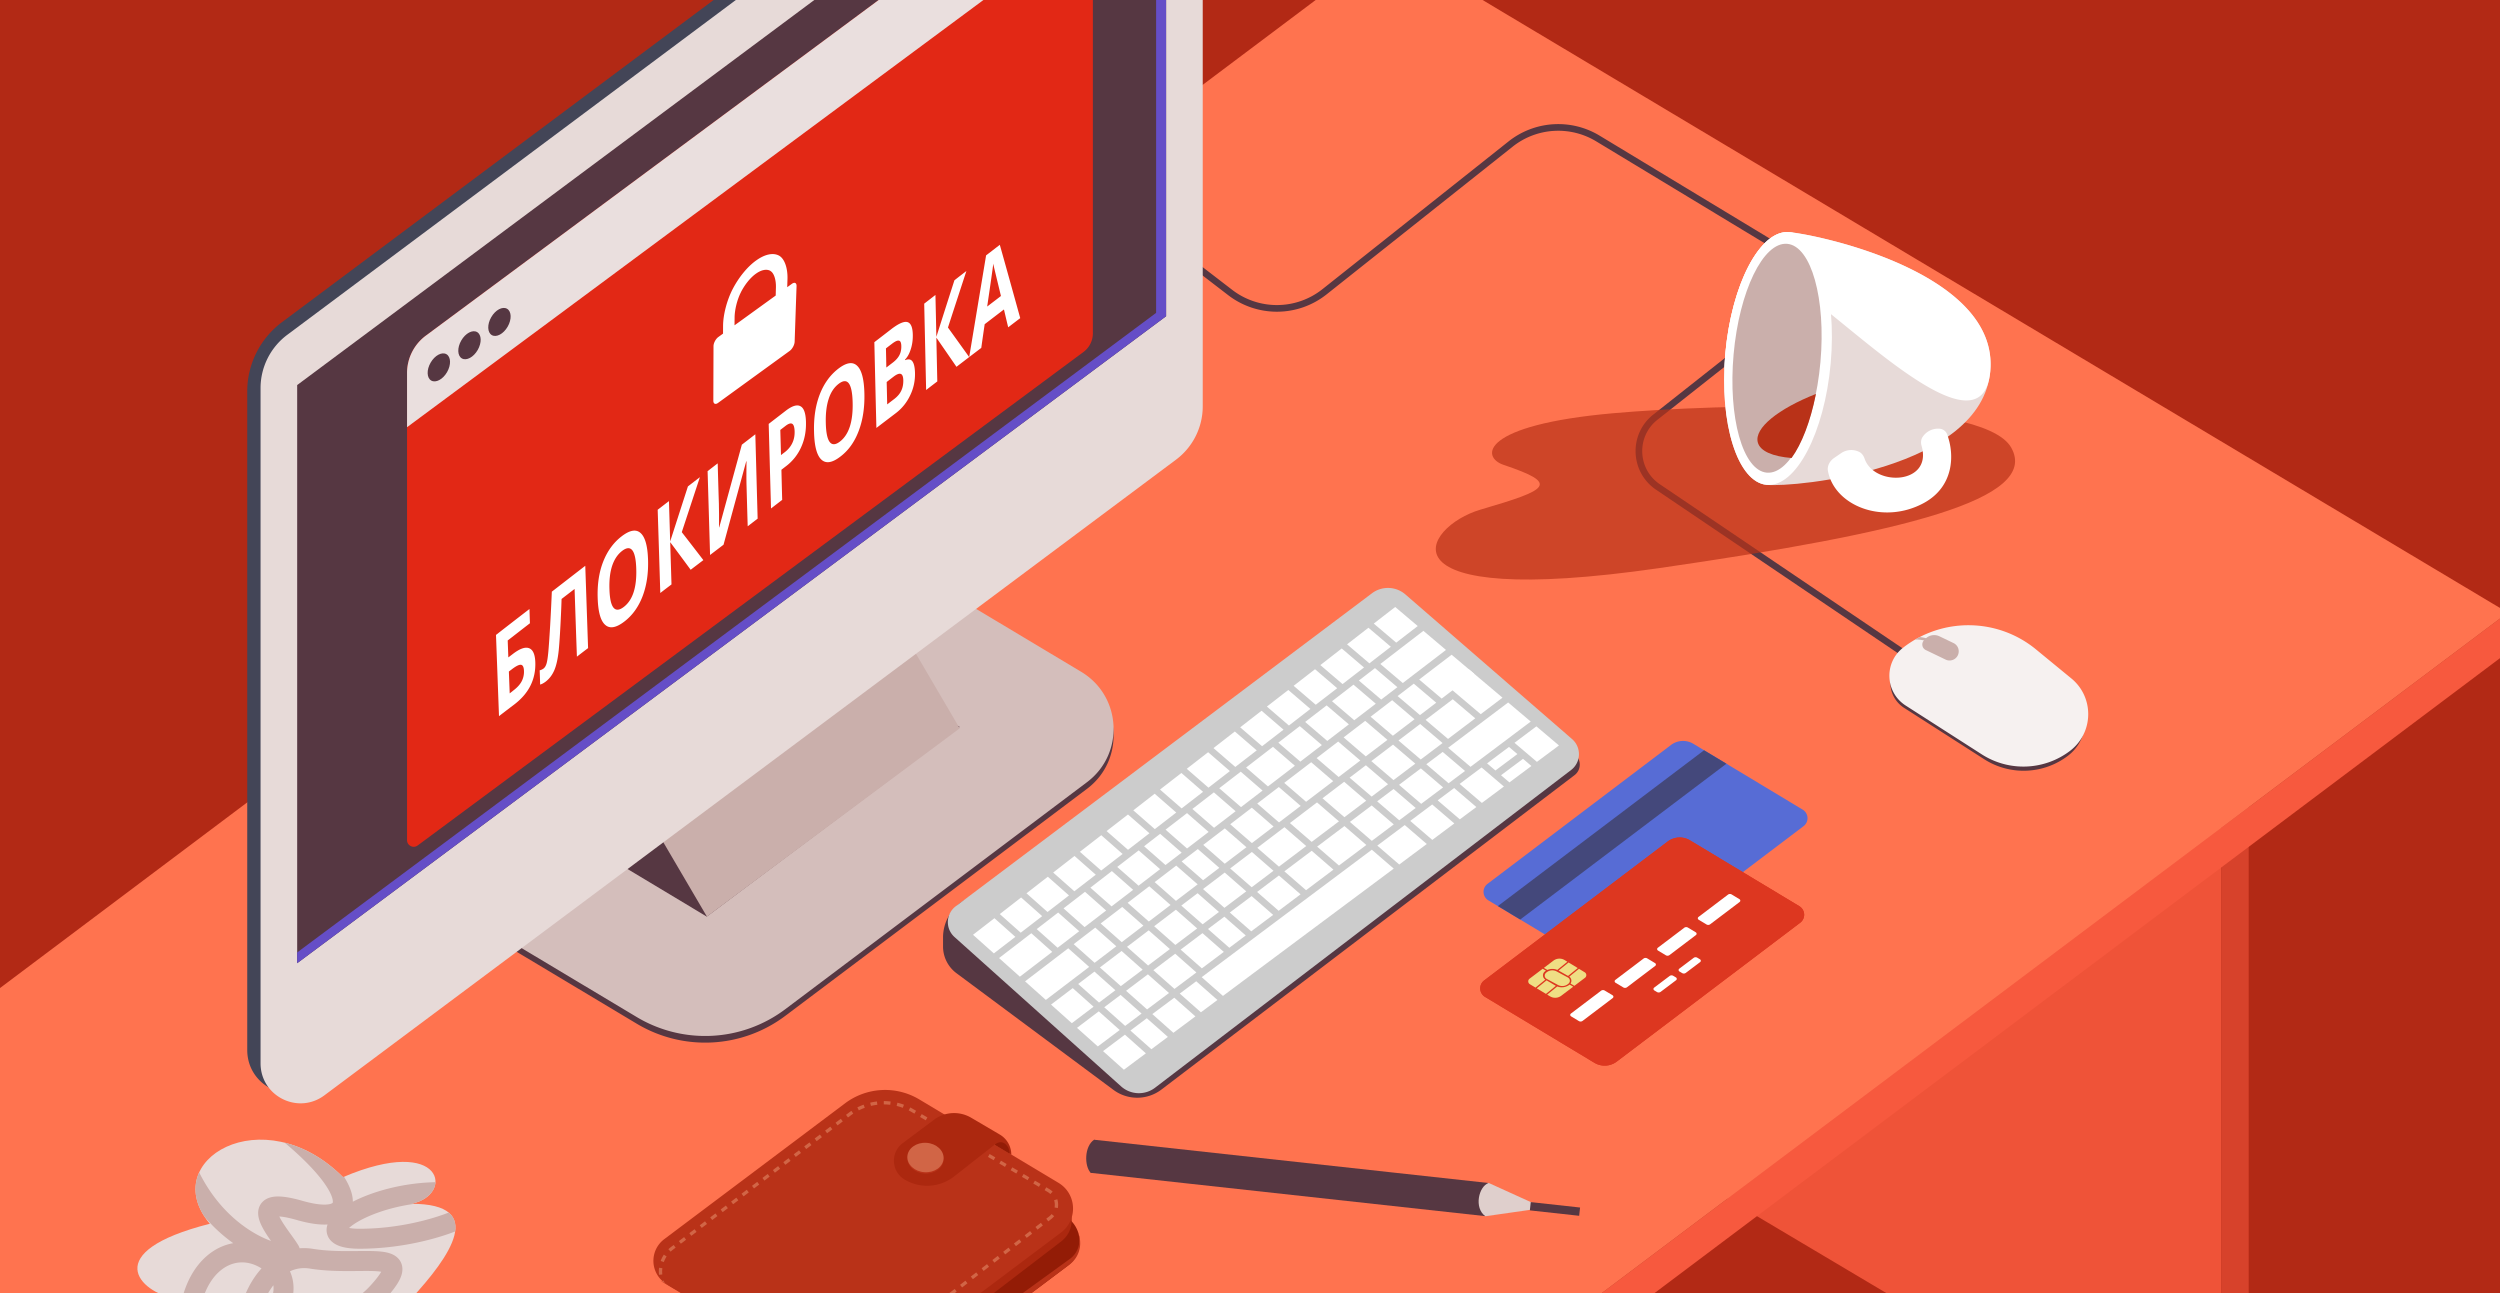
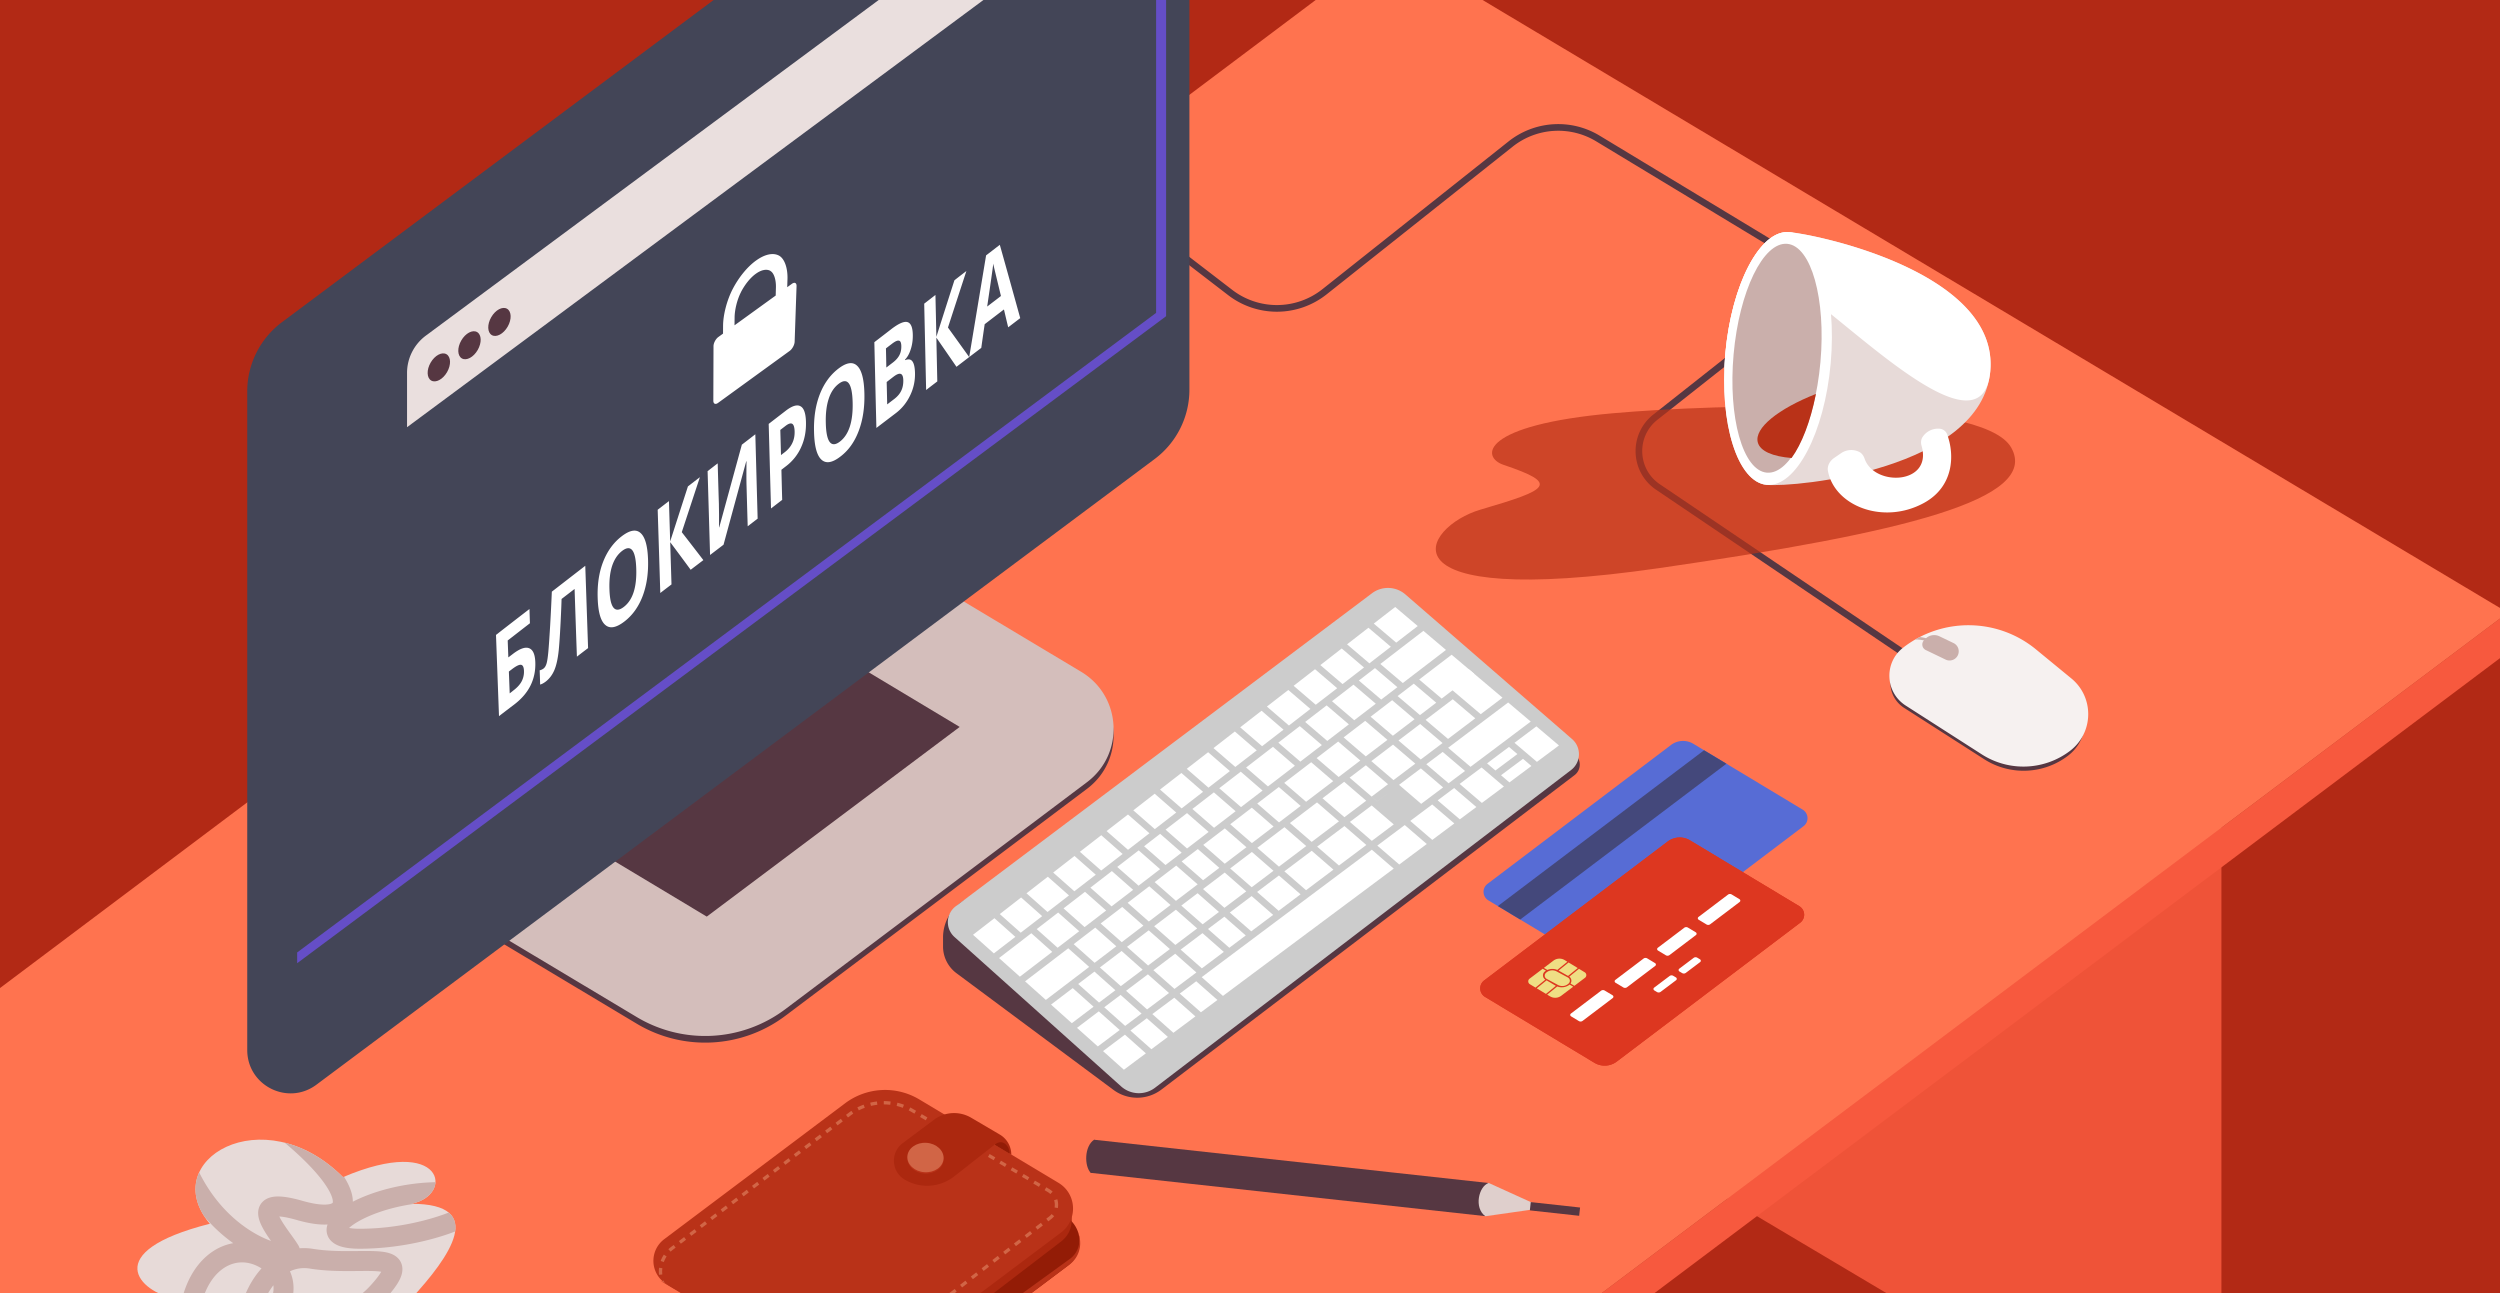
<svg xmlns="http://www.w3.org/2000/svg" width="580" height="300" fill="none">
  <rect width="100%" height="100%" fill="#333333" stroke="none" />
  <g clip-path="url(#a)">
    <path fill="#B22915" d="M0 0h580v300H0z" />
    <path fill="#EF5338" d="M344.535 17.17v227.5l170.836 101.517V118.685z" />
-     <path fill="#D7422B" d="M521.698 112.079V339.58l-6.327 6.608V118.686z" />
    <path fill="#F07254" d="M-22.445 295.572v227.501L148.39 624.589V397.088z" />
    <path fill="#F67A5D" d="M-77.809 287.658v9.491L181.61 452.166v-9.49z" />
    <path fill="#F7593E" d="m181.609 451.872 400.2-300.545v-9.194l-400.2 300.544z" />
    <path fill="#FF734F" d="m-77.809 287.66 400.2-300.544 259.417 155.017-400.199 300.545z" />
    <path stroke="#563742" stroke-width="1.545" d="m442.396 152.02-57.752-39.039c-5.63-3.806-5.933-11.989-.599-16.2l30.965-24.446c4.655-3.675 4.208-10.869-.868-13.938l-43.438-26.271a17.77 17.77 0 0 0-20.24 1.288l-43.179 34.281a17.765 17.765 0 0 1-21.874.17L219.562 17.24" />
    <path fill="#563742" d="M467.32 150.722a20.08 20.08 0 0 0-21.63-.566l-3.766 2.271c-4.409 2.66-4.497 9.024-.162 11.804l18.556 11.899a16.965 16.965 0 0 0 19.418-.769c5.55-4.213 5.321-12.631-.449-16.537z" />
    <path fill="#F6F1F0" d="M472.346 150.658c-8.927-7.33-21.746-7.485-30.848-.374-4.467 3.49-4.148 10.345.623 13.405l17.672 11.333a17.86 17.86 0 0 0 20.44-.81c5.513-4.186 5.669-12.423.32-16.815z" />
    <path fill="#CAAFAB" fill-rule="evenodd" d="M444.332 148.37a7.76 7.76 0 0 1 3.72.838l.276-.553a8.4 8.4 0 0 0-2.942-.861q-.532.275-1.054.576" clip-rule="evenodd" />
    <path fill="#CAAFAB" d="M449.963 147.626a2.84 2.84 0 0 0-3.291.603l-.305.321a1.42 1.42 0 0 0 .414 2.259l4.573 2.203a2.126 2.126 0 1 0 1.844-3.831z" />
    <path fill="#563742" d="M117.222 219.237c-9.409-5.633-10.116-19.004-1.352-25.597l70.013-52.68a30.9 30.9 0 0 1 34.446-1.82l30.51 18.266c9.409 5.634 10.116 19.004 1.352 25.598l-70.013 52.68a30.9 30.9 0 0 1-34.446 1.82z" />
    <path fill="#576CD5" d="M345.304 208.888a2.317 2.317 0 0 1-.203-3.832l42.568-32.22a4.64 4.64 0 0 1 5.188-.275l25.365 15.276a2.317 2.317 0 0 1 .202 3.833l-42.568 32.22a4.63 4.63 0 0 1-5.187.274z" />
    <path fill="#44487B" fill-rule="evenodd" d="m400.529 177.183-47.843 36.151-5.186-3.123 47.843-36.152z" clip-rule="evenodd" />
    <path fill="#DD3720" d="M344.53 231.287a2.317 2.317 0 0 1-.202-3.832l42.568-32.22a4.63 4.63 0 0 1 5.187-.275l25.365 15.276a2.318 2.318 0 0 1 .203 3.833l-42.568 32.22a4.63 4.63 0 0 1-5.188.274z" />
    <path fill="#DD3720" d="M344.53 231.287a2.317 2.317 0 0 1-.202-3.832l42.568-32.22a4.63 4.63 0 0 1 5.187-.275l25.365 15.276a2.318 2.318 0 0 1 .203 3.833l-42.568 32.22a4.63 4.63 0 0 1-5.188.274z" />
    <path fill="#fff" d="M364.449 235.147a.386.386 0 0 0 .033.638l1.816 1.101a.77.77 0 0 0 .867-.044l6.993-5.294a.387.387 0 0 0-.034-.639l-1.823-1.098a.77.77 0 0 0-.864.045zM374.752 227.346a.386.386 0 0 0 .034.639l1.822 1.098a.77.77 0 0 0 .865-.046l6.542-4.953a.386.386 0 0 0-.033-.639l-1.823-1.098a.77.77 0 0 0-.865.046zM384.61 219.883a.386.386 0 0 0 .034.638l1.822 1.098c.27.163.613.145.865-.045l6.124-4.637a.386.386 0 0 0-.034-.639l-1.822-1.098a.77.77 0 0 0-.865.046zM394.049 212.736a.385.385 0 0 0 .034.638l1.822 1.098a.77.77 0 0 0 .865-.045l6.828-5.17a.386.386 0 0 0-.032-.638l-1.816-1.102a.77.77 0 0 0-.867.045zM383.761 229.133a.386.386 0 0 0 .033.639l.62.375c.27.163.612.145.864-.045l3.577-2.695a.387.387 0 0 0-.034-.64l-.623-.374a.77.77 0 0 0-.863.046zM389.591 224.738a.386.386 0 0 0 .034.639l.624.374a.77.77 0 0 0 .862-.045l3.322-2.504a.386.386 0 0 0-.034-.64l-.623-.374a.77.77 0 0 0-.862.046z" />
    <path fill="#EFDE84" fill-rule="evenodd" d="M358.995 225.031a2.9 2.9 0 0 1 2.295-.01l2.338-1.899-.63-.383a2.32 2.32 0 0 0-2.602.132l-2.22 1.679zm2.598.142 2.2 1.241 2.247-1.825-2.132-1.297zm2.483 1.409c.524.377.631 1.097.288 1.607l.889.523 2.466-1.865a.773.773 0 0 0-.064-1.276l-1.335-.812zm.013 1.894a2.94 2.94 0 0 1-2.815.383l-2.329 1.893.668.402a2.32 2.32 0 0 0 2.593-.138l2.78-2.102-.832-.49zm-3.251.171-2.036-1.207-2.28 1.853 2.142 1.289 2.297-1.866a2 2 0 0 1-.123-.069m-2.408-3.287a1.155 1.155 0 0 0 .089 1.912l-2.279 1.852-1.311-.789a.772.772 0 0 1-.068-1.278l3.049-2.306.761.448a3 3 0 0 0-.241.161m2.712.015a2.13 2.13 0 0 0-2.516.37.852.852 0 0 0 .198 1.353l2.616 1.409a2.13 2.13 0 0 0 2.517-.37.852.852 0 0 0-.198-1.353z" clip-rule="evenodd" />
    <path fill="#D4BEBB" d="M117.222 217.693c-9.409-5.634-10.116-19.004-1.352-25.598l70.013-52.68a30.9 30.9 0 0 1 34.446-1.82l30.51 18.266c9.409 5.634 10.116 19.004 1.352 25.598l-70.013 52.68a30.9 30.9 0 0 1-34.446 1.82z" />
    <path fill="#563742" d="M328.658 150.975a9.27 9.27 0 0 0-9.901-.151l-95.164 58.119a10.04 10.04 0 0 0-4.808 8.57v2.07a7.73 7.73 0 0 0 3.116 6.199l36.407 27.061a9.27 9.27 0 0 0 11.142-.063l95.84-72.941c1.699-1.293 1.606-3.877-.181-5.045z" />
    <path fill="#CCC" d="M326.058 137.914a6.18 6.18 0 0 0-7.763-.272l-96.545 72.591a4.634 4.634 0 0 0-.308 7.155l38.654 34.654a6.18 6.18 0 0 0 7.875.311l96.522-73.708c2.334-1.782 2.443-5.259.225-7.183z" />
    <path fill="#fff" d="M225.738 216.872q2.487-1.925 4.968-3.85 2.432 2.164 4.857 4.329l-4.987 3.836zM231.949 212.063q2.473-1.924 4.954-3.849 2.445 2.164 4.885 4.329a1881 1881 0 0 1-4.981 3.842zM238.146 207.248q2.473-1.925 4.954-3.849l4.905 4.342q-2.487 1.919-4.974 3.843zM244.336 202.433q2.473-1.925 4.954-3.85 2.467 2.178 4.933 4.35a3328 3328 0 0 1-4.974 3.842 4328 4328 0 0 0-4.913-4.342M250.533 197.617l4.961-3.849q2.48 2.178 4.953 4.356-2.487 1.918-4.974 3.843zM256.731 192.809l4.96-3.85q2.494 2.18 4.981 4.357a3328 3328 0 0 1-4.974 3.842 2574 2574 0 0 0-4.967-4.349M262.928 187.994l4.96-3.85a3897 3897 0 0 0 5.001 4.363l-4.974 3.85a3889 3889 0 0 0-4.987-4.363M269.125 183.178l4.96-3.849q2.514 2.185 5.029 4.377a3328 3328 0 0 0-4.974 3.842zM275.329 178.363l4.96-3.849 5.049 4.376-4.974 3.85q-2.514-2.192-5.035-4.377M281.526 173.555l4.96-3.85q2.535 2.192 5.077 4.384a2774 2774 0 0 0-4.974 3.843zM287.723 168.739l4.96-3.849a4977 4977 0 0 1 5.097 4.39 3329 3329 0 0 1-4.974 3.843zM293.92 163.924q2.48-1.924 4.967-3.85l5.125 4.398a4320 4320 0 0 0-4.981 3.849zM300.124 159.109l4.96-3.85 5.145 4.404a2774 2774 0 0 1-4.974 3.843zM306.321 154.3q2.48-1.924 4.96-3.856 2.583 2.206 5.173 4.411a3432 3432 0 0 0-4.981 3.85 4862 4862 0 0 0-5.152-4.405M312.518 149.485l4.96-3.85 5.2 4.418q-2.494 1.918-4.981 3.843zM318.715 144.67q2.481-1.926 4.974-3.85 2.61 2.212 5.227 4.425a4342 4342 0 0 0-4.994 3.849zM231.778 222.269q3.751-2.877 7.489-5.76 2.432 2.165 4.851 4.329a9245 9245 0 0 1-7.509 5.753zM240.517 215.55q2.495-1.924 4.974-3.843l4.885 4.336a4363 4363 0 0 1-5.008 3.836zM246.741 210.741l4.981-3.842 4.906 4.342a3345 3345 0 0 1-5.001 3.843zM252.966 205.94l4.988-3.85a2290 2290 0 0 0 4.94 4.35l-5.009 3.842a2409 2409 0 0 1-4.919-4.342M259.197 201.131l4.981-3.842a4413 4413 0 0 0 4.967 4.356l-5.001 3.836a4816 4816 0 0 0-4.947-4.35M265.428 196.33q1.866-1.446 3.731-2.884 2.494 2.178 4.988 4.363l-3.751 2.877a2981 2981 0 0 0-4.968-4.356M270.409 192.48l4.981-3.842q2.5 2.184 5.015 4.37l-5.008 3.842zM276.634 187.679l4.987-3.85q2.522 2.185 5.043 4.377l-5.008 3.843a4639 4639 0 0 1-5.022-4.37M282.865 182.87q2.494-1.924 4.988-3.843 2.528 2.193 5.063 4.384l-5.002 3.836zM289.096 178.068q3.115-2.403 6.225-4.808l5.097 4.398-6.252 4.794q-2.535-2.199-5.07-4.384M296.571 172.301q2.487-1.924 4.981-3.843 2.555 2.199 5.124 4.398a3345 3345 0 0 0-5.001 3.843 3509 3509 0 0 0-5.104-4.398M302.795 167.493a3945 3945 0 0 1 4.988-3.843 5454 5454 0 0 0 5.152 4.404l-5.008 3.843q-2.569-2.206-5.132-4.404M309.027 162.684q2.493-1.917 4.981-3.842 2.589 2.205 5.179 4.418l-5.002 3.835a3829 3829 0 0 1-5.158-4.411M315.258 157.883l3.737-2.884q2.596 2.213 5.2 4.425l-3.758 2.877zM320.239 154.04a8430 8430 0 0 1 9.989-7.685l5.24 4.431-10.023 7.679q-2.61-2.22-5.206-4.425M237.811 227.674q5.022-3.837 10.024-7.672l4.858 4.322-10.058 7.658q-2.412-2.151-4.824-4.308M249.092 219.043q2.5-1.917 5.008-3.836 2.44 2.165 4.885 4.329l-5.035 3.836a4243 4243 0 0 1-4.858-4.329M255.35 214.248q2.508-1.918 5.009-3.835l4.912 4.335-5.029 3.836a3895 3895 0 0 0-4.892-4.336M261.616 209.454l5.008-3.843q2.474 2.171 4.94 4.349a4007 4007 0 0 0-5.036 3.836zM267.881 204.652q2.501-1.918 5.008-3.836 2.481 2.178 4.968 4.357l-5.036 3.829a2047 2047 0 0 0-4.94-4.35M274.14 199.857l3.758-2.877q2.494 2.179 4.987 4.364-1.885 1.431-3.771 2.87zM279.148 196.021q2.508-1.917 5.008-3.835 2.508 2.184 5.022 4.37-2.521 1.91-5.035 3.829a2598 2598 0 0 0-4.995-4.364M285.413 191.227l5.009-3.843q2.528 2.185 5.049 4.377a4409 4409 0 0 1-5.036 3.836q-2.514-2.186-5.022-4.37M291.679 186.425a4363 4363 0 0 1 5.008-3.836l5.07 4.384a3348 3348 0 0 1-5.029 3.829 2638 2638 0 0 1-5.049-4.377M297.937 181.63l6.259-4.794q2.555 2.191 5.111 4.39a3718 3718 0 0 1-6.293 4.788q-2.535-2.191-5.077-4.384M305.453 175.877q2.501-1.919 5.008-3.836 2.563 2.199 5.132 4.397a3949 3949 0 0 1-5.029 3.829 4987 4987 0 0 1-5.111-4.39M311.719 171.075a4363 4363 0 0 1 5.008-3.836l5.165 4.411a2148 2148 0 0 0-5.035 3.829q-2.57-2.205-5.138-4.404M317.977 166.28a3460 3460 0 0 0 5.008-3.836q2.596 2.207 5.193 4.418l-5.029 3.829q-2.589-2.205-5.172-4.411M324.243 161.485l3.758-2.876a4204 4204 0 0 0 5.206 4.418l-3.772 2.877a5087 5087 0 0 0-5.192-4.419M329.251 157.65q3.758-2.877 7.529-5.754 2.624 2.212 5.241 4.425a9911 9911 0 0 0-7.55 5.754zM243.838 233.064q2.52-1.911 5.035-3.822l4.838 4.316a4431 4431 0 0 0-5.05 3.822zM250.137 228.283q1.886-1.438 3.772-2.87l4.858 4.322a785 785 0 0 1-3.792 2.864 2086 2086 0 0 1-4.838-4.316M255.173 224.454q2.514-1.91 5.035-3.829l4.886 4.336q-2.535 1.911-5.063 3.822a4243 4243 0 0 1-4.858-4.329M261.466 219.666q2.52-1.91 5.035-3.829 2.46 2.172 4.913 4.343l-5.056 3.822a3234 3234 0 0 1-4.892-4.336M267.765 214.885l5.042-3.835 4.94 4.349q-2.535 1.91-5.069 3.829-2.46-2.17-4.913-4.343M274.065 210.091q1.892-1.432 3.778-2.87l4.96 4.356q-1.899 1.432-3.792 2.863a3851 3851 0 0 1-4.946-4.349M279.1 206.262q2.522-1.911 5.036-3.829l4.994 4.363q-2.534 1.911-5.063 3.822a4413 4413 0 0 0-4.967-4.356M285.4 201.481q2.514-1.918 5.035-3.829l5.015 4.37-5.056 3.822zM291.693 196.693q3.156-2.398 6.306-4.788l5.049 4.377q-3.163 2.39-6.334 4.781a3659 3659 0 0 0-5.021-4.37M299.256 190.946q3.15-2.391 6.293-4.788l5.09 4.391q-3.163 2.383-6.327 4.774-2.527-2.185-5.056-4.377M306.813 185.199q2.514-1.91 5.035-3.829l5.111 4.398-5.056 3.822a2393 2393 0 0 1-5.09-4.391M313.106 180.418q1.892-1.439 3.778-2.877 2.569 2.206 5.138 4.404l-3.799 2.864zM318.148 176.582q2.521-1.91 5.036-3.829l5.165 4.411-5.056 3.822zM324.448 171.794l5.035-3.829q2.597 2.213 5.193 4.418-2.535 1.911-5.063 3.822z" />
-     <path fill="#fff" d="M335.68 159.047q2.515-1.91 5.029-3.829 3.942 3.322 7.871 6.644l-5.056 3.829q-3.922-3.315-7.844-6.644M249.864 238.462q2.528-1.918 5.056-3.829l4.851 4.329-5.077 3.815a4198 4198 0 0 0-4.83-4.315M256.184 233.681a1050 1050 0 0 1 3.799-2.863l4.865 4.329-3.813 2.863a2116 2116 0 0 0-4.851-4.329M261.247 229.866q2.535-1.91 5.063-3.823l4.899 4.336q-2.549 1.904-5.091 3.809a2003 2003 0 0 0-4.871-4.322M267.581 225.085q2.528-1.912 5.063-3.823 2.459 2.179 4.919 4.35a3962 3962 0 0 1-5.083 3.815 1333 1333 0 0 1-4.899-4.342M273.908 220.31l5.069-3.822 4.954 4.35-5.097 3.822zM280.248 215.529l3.799-2.863a4413 4413 0 0 1 4.967 4.356l-3.812 2.864a4394 4394 0 0 1-4.954-4.357M285.311 211.707q2.535-1.911 5.063-3.822l5.001 4.37q-2.548 1.904-5.09 3.815a3882 3882 0 0 1-4.974-4.363M291.645 206.933q2.528-1.911 5.063-3.822l5.022 4.377a3367 3367 0 0 0-5.084 3.815zM297.972 202.152a5257 5257 0 0 1 6.34-4.774l5.049 4.377-6.361 4.774a5122 5122 0 0 0-5.028-4.377M305.576 196.419a2995 2995 0 0 1 6.334-4.774 4967 4967 0 0 0 5.083 4.39l-6.354 4.768a3711 3711 0 0 0-5.063-4.384M313.174 190.686q2.528-1.912 5.063-3.823 2.562 2.207 5.117 4.398l-5.09 3.822a3746 3746 0 0 0-5.09-4.397M319.501 185.911l3.799-2.863q2.576 2.199 5.138 4.398l-3.813 2.863a2334 2334 0 0 0-5.124-4.398M324.577 182.082q2.529-1.91 5.063-3.815 2.583 2.206 5.159 4.411-2.542 1.905-5.083 3.816zM330.904 177.308l3.799-2.863q2.597 2.205 5.186 4.418-1.907 1.425-3.812 2.856a3529 3529 0 0 1-5.173-4.411M335.967 173.486q6.962-5.253 13.925-10.514l5.24 4.432q-6.982 5.253-13.972 10.5-2.589-2.205-5.193-4.418M330.74 167.013q3.15-2.397 6.3-4.788l5.22 4.425a6940 6940 0 0 0-6.32 4.781zM255.904 243.859q2.535-1.91 5.076-3.815l4.865 4.329q-2.555 1.904-5.104 3.809a4653 4653 0 0 1-4.837-4.323M262.251 239.085q1.907-1.425 3.813-2.856l4.885 4.336q-1.913 1.425-3.826 2.856zM267.341 235.27q2.543-1.904 5.091-3.802 2.446 2.158 4.905 4.336l-5.11 3.809zM273.703 230.509q1.913-1.424 3.819-2.856 2.46 2.172 4.926 4.343l-3.833 2.856q-2.46-2.178-4.912-4.343M278.793 226.701l39.471-29.57q2.535 2.192 5.084 4.391-19.808 14.76-39.622 29.529a4668 4668 0 0 0-4.933-4.35M319.535 196.179l6.368-4.767 5.111 4.397a3416 3416 0 0 0-6.389 4.761zM327.174 190.453q2.548-1.905 5.097-3.816 2.57 2.199 5.131 4.405a3978 3978 0 0 0-5.111 3.815zM333.542 185.685a2374 2374 0 0 0 3.819-2.863q2.576 2.206 5.159 4.411-1.92 1.425-3.84 2.857a4855 4855 0 0 0-5.138-4.405M338.639 181.87q2.541-1.911 5.09-3.815l5.179 4.418-5.111 3.808zM345 177.103q2.541-1.911 5.09-3.816a650 650 0 0 0 1.947 1.658l-5.097 3.808a710 710 0 0 1-1.94-1.65M351.361 172.335q2.535-1.911 5.083-3.822 2.617 2.212 5.234 4.432l-5.111 3.808a5096 5096 0 0 0-5.206-4.418M348.238 179.856q2.549-1.904 5.104-3.808l1.948 1.664q-2.549 1.905-5.104 3.809z" />
+     <path fill="#fff" d="M335.68 159.047q2.515-1.91 5.029-3.829 3.942 3.322 7.871 6.644l-5.056 3.829q-3.922-3.315-7.844-6.644M249.864 238.462q2.528-1.918 5.056-3.829l4.851 4.329-5.077 3.815a4198 4198 0 0 0-4.83-4.315M256.184 233.681a1050 1050 0 0 1 3.799-2.863l4.865 4.329-3.813 2.863a2116 2116 0 0 0-4.851-4.329M261.247 229.866q2.535-1.91 5.063-3.823l4.899 4.336q-2.549 1.904-5.091 3.809a2003 2003 0 0 0-4.871-4.322M267.581 225.085q2.528-1.912 5.063-3.823 2.459 2.179 4.919 4.35a3962 3962 0 0 1-5.083 3.815 1333 1333 0 0 1-4.899-4.342M273.908 220.31l5.069-3.822 4.954 4.35-5.097 3.822zM280.248 215.529l3.799-2.863a4413 4413 0 0 1 4.967 4.356l-3.812 2.864a4394 4394 0 0 1-4.954-4.357M285.311 211.707q2.535-1.911 5.063-3.822l5.001 4.37q-2.548 1.904-5.09 3.815a3882 3882 0 0 1-4.974-4.363M291.645 206.933q2.528-1.911 5.063-3.822l5.022 4.377a3367 3367 0 0 0-5.084 3.815zM297.972 202.152a5257 5257 0 0 1 6.34-4.774l5.049 4.377-6.361 4.774a5122 5122 0 0 0-5.028-4.377M305.576 196.419a2995 2995 0 0 1 6.334-4.774 4967 4967 0 0 0 5.083 4.39l-6.354 4.768a3711 3711 0 0 0-5.063-4.384M313.174 190.686q2.528-1.912 5.063-3.823 2.562 2.207 5.117 4.398l-5.09 3.822a3746 3746 0 0 0-5.09-4.397M319.501 185.911l3.799-2.863l-3.813 2.863a2334 2334 0 0 0-5.124-4.398M324.577 182.082q2.529-1.91 5.063-3.815 2.583 2.206 5.159 4.411-2.542 1.905-5.083 3.816zM330.904 177.308l3.799-2.863q2.597 2.205 5.186 4.418-1.907 1.425-3.812 2.856a3529 3529 0 0 1-5.173-4.411M335.967 173.486q6.962-5.253 13.925-10.514l5.24 4.432q-6.982 5.253-13.972 10.5-2.589-2.205-5.193-4.418M330.74 167.013q3.15-2.397 6.3-4.788l5.22 4.425a6940 6940 0 0 0-6.32 4.781zM255.904 243.859q2.535-1.91 5.076-3.815l4.865 4.329q-2.555 1.904-5.104 3.809a4653 4653 0 0 1-4.837-4.323M262.251 239.085q1.907-1.425 3.813-2.856l4.885 4.336q-1.913 1.425-3.826 2.856zM267.341 235.27q2.543-1.904 5.091-3.802 2.446 2.158 4.905 4.336l-5.11 3.809zM273.703 230.509q1.913-1.424 3.819-2.856 2.46 2.172 4.926 4.343l-3.833 2.856q-2.46-2.178-4.912-4.343M278.793 226.701l39.471-29.57q2.535 2.192 5.084 4.391-19.808 14.76-39.622 29.529a4668 4668 0 0 0-4.933-4.35M319.535 196.179l6.368-4.767 5.111 4.397a3416 3416 0 0 0-6.389 4.761zM327.174 190.453q2.548-1.905 5.097-3.816 2.57 2.199 5.131 4.405a3978 3978 0 0 0-5.111 3.815zM333.542 185.685a2374 2374 0 0 0 3.819-2.863q2.576 2.206 5.159 4.411-1.92 1.425-3.84 2.857a4855 4855 0 0 0-5.138-4.405M338.639 181.87q2.541-1.911 5.09-3.815l5.179 4.418-5.111 3.808zM345 177.103q2.541-1.911 5.09-3.816a650 650 0 0 0 1.947 1.658l-5.097 3.808a710 710 0 0 1-1.94-1.65M351.361 172.335q2.535-1.911 5.083-3.822 2.617 2.212 5.234 4.432l-5.111 3.808a5096 5096 0 0 0-5.206-4.418M348.238 179.856q2.549-1.904 5.104-3.808l1.948 1.664q-2.549 1.905-5.104 3.809z" />
    <path fill="#563742" d="m163.971 212.652 58.678-44.002-38.644-23.196-58.677 44.002z" />
-     <path fill="#CAAFAB" d="m164.006 212.652 58.644-43.679-20.139-34.332-58.644 43.679z" />
    <path fill="#434557" d="M57.36 243.605c0 8.263 9.424 12.989 16.047 8.046l194.468-145.155a20.08 20.08 0 0 0 8.069-16.094V-62.374c0-8.264-9.425-12.99-16.047-8.047L65.429 74.735a20.08 20.08 0 0 0-8.07 16.093z" />
-     <path fill="#E7DAD8" d="M60.45 246.69c0 7.628 8.7 11.99 14.812 7.427L272.827 106.65a15.45 15.45 0 0 0 6.207-12.38V-62.37c0-7.628-8.7-11.99-14.813-7.428L66.657 77.67a15.45 15.45 0 0 0-6.208 12.38z" />
-     <path fill="#563742" d="M68.945 223.465 270.538 73.361V-60.772L68.945 89.332z" />
    <path fill="#654EC7" fill-rule="evenodd" d="m68.941 220.968 199.276-148.38V-59.047l2.317-1.725V73.36L68.941 223.465z" clip-rule="evenodd" />
-     <path fill="#E22815" d="M94.434 194.909c0 1.269 1.445 1.996 2.464 1.241l154.46-114.481a5.4 5.4 0 0 0 2.187-4.344V-29.159c0-3.172-3.613-4.992-6.162-3.103L98.808 77.858a10.81 10.81 0 0 0-4.374 8.688z" />
    <path fill="#EADFDE" d="M94.434 99.111 253.545-18.818v-10.341c0-3.172-3.613-4.992-6.162-3.103L98.808 77.858a10.81 10.81 0 0 0-4.374 8.688z" />
    <path fill="#563742" fill-rule="evenodd" d="M117.778 75.789c-.974 1.688-2.617 2.565-3.67 1.958s-1.117-2.468-.143-4.157c.973-1.688 2.616-2.565 3.669-1.958s1.118 2.468.144 4.157m-14.06 10.543c-.973 1.689-2.616 2.565-3.669 1.958s-1.118-2.468-.144-4.157c.974-1.688 2.616-2.565 3.669-1.958 1.053.608 1.118 2.469.144 4.157m3.439-3.178c1.053.607 2.696-.27 3.669-1.958.974-1.689.91-3.55-.143-4.157s-2.696.27-3.67 1.958-.909 3.55.144 4.157" clip-rule="evenodd" />
    <path fill="#fff" d="M117.934 152.52c.338-.261.684-.521 1.022-.781 1.607-1.235 2.865-1.7 3.766-1.363.909.329 1.398 1.4 1.468 3.245.141 3.952-1.482 7.221-4.856 9.798-1.195.903-2.382 1.814-3.568 2.724-.23-6.283-.467-12.573-.696-18.841 2.576-2.014 5.167-4.013 7.766-6.013.033 1.097.068 2.208.109 3.304-1.72 1.325-3.44 2.665-5.159 3.998zm.315 8.343c.278-.211.57-.439.863-.682.879-.667 1.51-1.355 1.907-2.097a4.85 4.85 0 0 0 .541-2.455c-.033-.872-.267-1.335-.686-1.396-.428-.069-1.156.291-2.155 1.063-.226.171-.451.341-.661.504zm18.185-10.502c-.865.651-1.736 1.318-2.592 1.984a5074 5074 0 0 1-.538-15.709c-1.007.772-2.013 1.552-3.02 2.324-.016.611-.039 1.231-.062 1.842-.194 4.699-.399 8.054-.595 10.048-.204 1.971-.547 3.529-1.03 4.653-.484 1.116-1.161 1.999-2.033 2.658-.459.342-.883.567-1.251.658q-.05-1.658-.109-3.304a2.4 2.4 0 0 0 .927-.437c.292-.243.517-.622.675-1.162.164-.562.292-1.464.408-2.705.114-1.264.255-3.279.42-6.068.158-2.788.29-5.421.391-7.875 2.591-2.007 5.175-4.006 7.758-6.005zm13.912-20.521c.104 3.189-.329 6.034-1.272 8.504-.957 2.487-2.375 4.449-4.246 5.872-1.886 1.44-3.36 1.704-4.416.754-1.071-.925-1.643-2.983-1.748-6.171q-.168-4.78 1.258-8.449c.966-2.472 2.384-4.442 4.276-5.905 1.893-1.455 3.359-1.734 4.407-.792 1.063.934 1.644 2.999 1.741 6.187m-8.954 6.893c.065 2.131.382 3.556.933 4.231q.837 1.033 2.39-.152c2.081-1.593 3.037-4.536 2.896-8.874-.133-4.339-1.227-5.705-3.301-4.111-1.043.82-1.796 1.961-2.296 3.456-.486 1.479-.695 3.311-.622 5.45m21.788-6.789c-.976.748-1.961 1.488-2.945 2.244a910 910 0 0 0-4.748-6.406l.3 9.805c-.864.659-1.735 1.317-2.599 1.992-.196-6.439-.401-12.878-.605-19.316.879-.675 1.75-1.349 2.614-2.008l.284 9.365q2.053-6.385 4.117-12.77c.924-.715 1.855-1.438 2.779-2.145-1.401 4.242-2.801 8.507-4.203 12.757q2.509 3.224 5.006 6.482m.984-20.636c.781-.601 1.562-1.211 2.343-1.812.088 3.135.175 6.277.278 9.412.008.834.025 1.684.034 2.534l-.006 2.914c.015-.001.031-.001.053-.018 1.746-6.388 3.499-12.785 5.244-19.173a438 438 0 0 0 3.125-2.413c.184 6.524.353 13.049.537 19.573-.767.586-1.54 1.187-2.306 1.772-.095-3.134-.183-6.269-.269-9.389-.04-1.25-.035-3.167-.007-5.704a.2.2 0 0 0-.075.057c-1.751 6.435-3.503 12.87-5.254 19.313-1.044.797-2.089 1.594-3.126 2.383zm17.027-3.726q.427-.341.856-.658c.804-.618 1.387-1.328 1.774-2.147.387-.81.554-1.705.533-2.671-.029-.973-.206-1.569-.554-1.78-.348-.21-.868-.052-1.581.5-.398.31-.796.61-1.187.919.058 1.937.108 3.876.159 5.837m5.794-7.646c.056 2.107-.318 4.062-1.125 5.823a11.3 11.3 0 0 1-3.468 4.375c-.376.284-.743.576-1.104.853.057 2.332.114 4.656.179 6.988-.864.659-1.736 1.333-2.592 1.992-.185-6.54-.362-13.08-.539-19.62 1.307-1.016 2.614-2.016 3.928-3.031 1.487-1.146 2.633-1.514 3.43-1.073.812.41 1.245 1.646 1.291 3.693m13.553-6.672q.119 4.944-1.325 8.73c-.962 2.548-2.38 4.526-4.266 5.95-1.878 1.447-3.338 1.672-4.388.684-1.057-.981-1.625-3.124-1.702-6.413-.093-3.274.347-6.166 1.311-8.676s2.404-4.512 4.296-5.982c1.885-1.455 3.352-1.703 4.387-.699 1.049.973 1.609 3.116 1.687 6.406m-8.953 6.892c.052 2.201.355 3.674.907 4.387.545.714 1.34.692 2.369-.097 2.066-1.585 3.065-4.622 2.951-9.077-.107-4.48-1.197-5.899-3.262-4.306-1.044.805-1.812 1.962-2.303 3.495-.499 1.526-.722 3.398-.662 5.598m11.264-18.774c1.27-.976 2.547-1.951 3.831-2.95 1.742-1.35 3.004-1.922 3.816-1.713.796.202 1.234 1.167 1.269 2.912.03 1.197-.129 2.332-.454 3.34-.324 1.049-.764 1.862-1.345 2.448.002.046.003.092.013.138.777-.307 1.352-.22 1.711.3.367.503.556 1.408.589 2.69a11.2 11.2 0 0 1-1.126 5.19c-.781 1.637-1.859 2.984-3.248 4.057-1.525 1.163-3.058 2.326-4.583 3.489a8488 8488 0 0 1-.473-19.901m2.781 5.885c.511-.39 1.006-.772 1.517-1.162.707-.537 1.21-1.12 1.513-1.711.317-.608.46-1.309.445-2.12-.022-.78-.207-1.19-.557-1.238-.351-.088-.898.165-1.649.75-.451.341-.909.691-1.359 1.04.032 1.483.065 2.966.09 4.441m.08 3.36q.065 2.571.119 5.19c.571-.432 1.134-.87 1.705-1.302.713-.56 1.238-1.183 1.56-1.875.344-.716.491-1.526.473-2.437-.04-1.668-.785-1.934-2.242-.828-.541.415-1.074.83-1.615 1.251m19.144-5.785c-.984.756-1.968 1.504-2.952 2.26a2485 2485 0 0 0-4.669-6.773l.221 10.164c-.864.659-1.728 1.317-2.592 1.991-.151-6.68-.295-13.368-.446-20.033q1.308-1.012 2.606-2.023c.075 3.236.143 6.472.212 9.724 1.395-4.39 2.784-8.755 4.189-13.12.923-.731 1.854-1.446 2.778-2.154-1.427 4.367-2.855 8.734-4.274 13.108q2.457 3.41 4.927 6.856m9.046-6.904c-.339-1.386-.661-2.765-.984-4.144-1.487 1.138-2.975 2.276-4.47 3.423a572 572 0 0 0-.789 5.494c-.94.716-1.871 1.423-2.803 2.13 1.304-7.855 2.615-15.719 3.918-23.59 1.066-.82 2.126-1.634 3.185-2.454 1.589 5.652 3.163 11.32 4.738 17.01-.932.709-1.864 1.424-2.795 2.131m-1.681-7.264c-.898-3.73-1.411-5.844-1.53-6.334-.111-.498-.204-.897-.238-1.197-.166 1.336-.636 4.646-1.425 9.978 1.067-.82 2.134-1.626 3.193-2.447M166.578 93.481q8.319-6.037 16.633-12.074c.606-.439 1.122-1.398 1.147-2.145q.22-6.447.443-12.894c.024-.743-.46-.972-1.082-.521l-1.085.783q.028-.939.061-1.878c.077-2.523-.663-4.725-1.956-5.443-1.305-.71-3.212-.398-5.326 1.132h-.004q-.005.004-.008.004c-2.115 1.53-4.062 3.999-5.428 6.632-1.358 2.633-2.204 5.988-2.22 8.47l-.012 1.853a157 157 0 0 1-1.086.787c-.618.452-1.118 1.403-1.122 2.12l-.041 12.653c-.004.726.48.964 1.086.521m3.85-19.862c.016-1.637.545-4.028 1.484-5.849v-.016c.911-1.764 2.159-3.314 3.432-4.233a.01.01 0 0 1 .008-.004l.004-.004c1.269-.919 2.496-1.157 3.362-.677v.021c.899.492 1.342 2.178 1.297 3.835q-.028.935-.052 1.874l-.883.635q-3.895 2.818-7.794 5.636-.439.315-.878.635.008-.926.02-1.853" />
    <path fill="#931C06" d="m197.601 263.691-34.357 25.812c-4.826 3.626-4.438 10.988.744 14.085l36.149 21.609a5.41 5.41 0 0 0 6.022-.318l41.553-31.218c3.947-2.965 3.632-8.983-.602-11.52l-32.29-19.35a15.45 15.45 0 0 0-17.219.9" />
    <path fill="#AC280F" d="m153.906 291.902 34.729-26.604a30.895 30.895 0 0 1 35.592-1.399l21.595 13.998c3.584 2.322 3.787 7.493.397 10.09l-44.937 34.425z" />
    <path fill="#B93218" d="M196.058 255.967 154.1 287.49a6.284 6.284 0 0 0 .537 10.411l43.564 26.182c1.544.928 3.511-.22 3.511-2.022 0-1.7.799-3.325 2.159-4.346l42.298-31.778c3.947-2.964 3.632-8.983-.602-11.52l-32.289-19.35a15.45 15.45 0 0 0-17.22.9" />
    <path fill="#B93218" d="m206.158 324.882 41.962-31.498c2.511-1.885 3.089-5.133 1.882-7.671.881 2.152.33 4.815-1.801 6.36l-43.646 31.633a1.6 1.6 0 0 1-2.238-.362l-3.227-4.488-45.957-21.757 47.005 28.099a5.41 5.41 0 0 0 6.02-.316" />
    <path fill="#D16546" fill-rule="evenodd" d="m198.629 324.284.537-.258a6 6 0 0 1-.229-.551 7 7 0 0 1-.209-.714l-.751.178q.095.398.231.791.081.231.179.453.12.058.242.101m-44.458-26.693a6 6 0 0 1-.196-.497l-.292.102q.233.209.488.395m50.869-41.367q.75 0 1.498.09l.092-.767a14 14 0 0 0-1.589-.096zm-2.976.348q.732-.174 1.478-.262l-.09-.767a14 14 0 0 0-1.567.278zm5.951.007q.727.175 1.435.437l.269-.724a14 14 0 0 0-1.523-.464zm-8.763 1.027q.674-.342 1.376-.6l-.267-.725q-.745.274-1.459.636zm11.572.014q.333.17.659.361l.656.386.392-.666-.657-.386q-.345-.203-.698-.383zm-13.479 1.178q.3-.227.612-.434l-.429-.643q-.33.22-.649.461l-.606.458.466.616zm16.108.341 1.313.772.391-.666-1.313-.772zm-19.138 1.947 1.212-.915-.465-.616-1.212.915zm21.764-.404 1.313.772.392-.666-1.313-.771zm-24.187 2.234 1.212-.915-.466-.616-1.211.915zm26.814-.69 1.313.772.391-.666-1.313-.772zm2.626 1.544 1.314.772.391-.666-1.313-.772zm-31.863.977 1.212-.916-.466-.616-1.212.915zm34.49.566 1.313.772.391-.666-1.313-.771zm-36.913 1.264 1.211-.915-.465-.617-1.212.915zm39.539.28 1.314.772.391-.666-1.313-.772zm-41.963 1.55 1.212-.915-.466-.617-1.211.916zm44.59-.006 1.313.772.392-.666-1.314-.772zm-47.013 1.836 1.212-.915-.466-.616-1.212.915zm49.639-.293 1.314.772.391-.666-1.313-.771zm-52.062 2.123 1.211-.915-.465-.616-1.212.915zm54.689-.579 1.313.772.392-.666-1.314-.772zm2.626 1.544 1.314.772.391-.666-1.313-.772zm-59.739.865 1.212-.915-.466-.616-1.211.915zm62.366.678 1.313.772.392-.666-1.314-.771zm-64.789 1.153 1.212-.915-.466-.617-1.211.915zm67.416.391.656.386q.38.225.676.515l.539-.553a4.3 4.3 0 0 0-.823-.628l-.657-.386zm-69.839 1.439 1.211-.915-.465-.617-1.212.915zm-2.424 1.83 1.212-.915-.465-.616-1.212.915zm74.473-.935c.17.543.206 1.123.104 1.683l.76.138a4.3 4.3 0 0 0-.126-2.052zm-76.896 2.765 1.212-.915-.466-.616-1.211.915zm-2.423 1.83 1.211-.915-.465-.616-1.212.915zm78.727-1.382a3.5 3.5 0 0 1-.608.594l-.625.479.47.613.625-.48q.424-.327.741-.723zm-81.15 3.213 1.211-.916-.465-.616-1.212.915zm78.667-1.182-1.25.959.47.613 1.25-.959zm-81.091 3.012 1.212-.915-.466-.617-1.211.915zm78.591-1.094-1.249.958.47.613 1.25-.958zm-81.014 2.924 1.212-.915-.466-.616-1.212.915zm78.515-1.007-1.25.958.47.613 1.25-.958zm-80.333 2.38.606-.458-.465-.616-.606.457a8 8 0 0 0-.624.528l.532.561q.261-.249.557-.472m77.833-.463-1.25.959.47.613 1.25-.959zm-79.976 3.351c.165-.452.382-.889.652-1.3l-.646-.424a7 7 0 0 0-.732 1.46zm77.476-1.434-1.25.959.47.613 1.25-.959zm-2.5 1.917-1.25.959.47.613 1.25-.959zm-75.325 2.39a6.5 6.5 0 0 1 .011-1.457l-.767-.093a7.2 7.2 0 0 0-.012 1.632zm72.825-.472-1.25.958.47.613 1.25-.958zm-2.5 1.917-1.25.959.47.612 1.25-.958zm-2.5 1.917-1.25.959.47.613 1.25-.959zm-2.5 1.917-1.25.959.47.613 1.25-.959zm-2.5 1.918-1.249.958.47.613 1.25-.959zm-2.499 1.917-1.25.958.47.613 1.25-.958zm-2.5 1.917-1.25.959.47.612 1.25-.958zm-2.5 1.917-1.25.959.47.613 1.25-.959zm-2.5 1.917-1.25.959.47.613 1.25-.959zm-2.5 1.918-1.25.958.47.613 1.25-.959zm-2.5 1.917-.625.479a8 8 0 0 0-.627.535l.531.561a7 7 0 0 1 .566-.483l.625-.479zm-2.323 2.266c-.314.455-.577.94-.788 1.446l.713.297a7 7 0 0 1 .711-1.305zm-1.259 3.024a8 8 0 0 0-.133 1.642l.772-.018a7 7 0 0 1 .12-1.481z" clip-rule="evenodd" />
    <path fill="#AC280F" d="m209.429 265.211 7.238-5.418a7.81 7.81 0 0 1 8.643-.48l6.648 3.909a5.4 5.4 0 0 1 2.663 4.655l-3.861-2.317-9.389 7.365a10.18 10.18 0 0 1-11.496.736c-3.115-1.855-3.348-6.278-.446-8.45" />
    <path fill="#931C06" d="m230.758 265.562 3.476 2.085c0-1.701-1.545-3.63-3.476-2.085" />
    <ellipse cx="214.71" cy="268.855" fill="#B93218" rx="3.418" ry="4.207" transform="rotate(-86.32 214.71 268.855)" />
    <ellipse cx="214.71" cy="268.544" fill="#D16546" rx="3.418" ry="4.207" transform="rotate(-86.32 214.71 268.544)" />
    <path fill="#B93218" fill-opacity=".7" d="M374.273 95.868c24.195-2.148 85.6-3.995 92.332 7.985 6.731 11.979-24.859 19.736-81.678 27.95-66.289 9.583-55.044-9.583-41.431-13.576 15.981-4.687 18.348-5.989 5.327-10.381-5.327-1.796-5.327-9.246 25.45-11.978" />
    <path fill="#E7DAD8" d="M461.749 86.109c-2.036 22.804-45.117 26.984-51.869 26.381s-11.053-14.216-9.607-30.407c1.445-16.19 8.091-28.826 14.843-28.223s48.67 9.444 46.633 32.249" />
    <path fill="#fff" d="M461.749 86.109c-2.036 22.804-39.881-19.001-46.633-19.604s-16.289 31.769-14.843 15.578c1.445-16.19 8.091-28.826 14.843-28.223s48.67 9.444 46.633 32.249M446.372 116.674c-9.394 5.154-20.698.744-22.283-7.356-.237-1.21.418-2.376 1.434-3.074l1.604-1.103a4.17 4.17 0 0 1 4.213-.3c.617.305 1.018.909 1.242 1.56 2.268 6.599 15.868 6.005 13.216-3-.202-.687-.145-1.441.252-2.036a4.31 4.31 0 0 1 3.586-1.918h.124c.857 0 1.655.477 1.957 1.279 1.814 4.812 1.571 12.155-5.345 15.948" />
    <ellipse cx="412.498" cy="83.175" fill="#fff" rx="12.274" ry="29.432" transform="rotate(5.103 412.498 83.175)" />
    <ellipse cx="412.268" cy="83.112" fill="#CAAFAB" rx="10.113" ry="26.649" transform="rotate(5.103 412.268 83.112)" />
    <path fill="#B93218" fill-rule="evenodd" d="M421.295 91.395c-1.258 6.356-3.293 11.633-5.648 14.861-4.369-.348-7.31-1.579-7.842-3.633-.859-3.313 4.795-7.794 13.49-11.228" clip-rule="evenodd" />
    <path fill="#E7DAD8" d="M79.576 273.098c23.558-10.041 25.875 4.249 15.834 6.179 17.765 0 8.883 12.359 0 22.014s-18.15 0-21.627 6.179c-3.475 6.179-19.31 4.634-25.102 2.703s0-7.338-8.11-8.882c-8.11-1.545-17.765-10.814 8.11-17.379-12.358-14.675 12.358-29.351 30.895-10.814" />
    <path fill="#CAAFAB" fill-rule="evenodd" d="M60.274 294.034q.207.118.396.238a20.5 20.5 0 0 0-2.922 4.242c-1.233 2.374-1.981 4.867-2.134 6.83-.071.921-.041 2.057.416 3.024.248.525.69 1.137 1.439 1.517.775.393 1.577.385 2.235.21 3.807-1.016 6.957-4.526 8.01-8.388.544-1.991.567-4.197-.257-6.314a10 10 0 0 0-.187-.447 7.7 7.7 0 0 1 4.598-.636c3.185.513 6.378.584 9.148.578q1.118-.003 2.105-.014c1.886-.018 3.422-.032 4.636.082q.411.04.69.089l-.027.047c-.365.639-1.02 1.529-2.084 2.732-1.653 1.868-2.815 2.719-3.66 3.172-.676.362-1.177.501-1.869.694q-.313.087-.696.199c-1.137.339-2.368.84-3.741 2.117-1.125 1.046-2.284 2.556-3.62 4.776.413-.393.76-.829 1.033-1.312 1.526-2.714 4.17-2.374 7.41-1.956.685.088 1.398.18 2.132.247.478-.172.999-.391 1.539-.68 1.463-.784 3.042-2.038 4.943-4.186 1.156-1.306 2.046-2.469 2.638-3.506.558-.977 1.047-2.178.88-3.443-.197-1.498-1.197-2.416-2.196-2.898-.904-.436-1.97-.614-2.936-.705-1.476-.14-3.369-.121-5.338-.102-.612.006-1.232.012-1.849.013-2.709.006-5.598-.068-8.4-.52a13 13 0 0 0-3.091-.134 3.2 3.2 0 0 0-.311-.701c-.448-.747-1.136-1.705-1.804-2.633-.277-.386-.55-.767-.802-1.125-.802-1.145-1.438-2.141-1.795-2.916q.186.01.416.033c.863.09 2.06.33 3.678.792 2.67.763 5.083 1.153 7.096 1.031-.231.664-.32 1.426-.092 2.241.446 1.593 1.815 2.399 2.976 2.795 1.212.412 2.756.588 4.56.588 9.479 0 17.729-2.282 22.159-4.001.251-1.763-.16-3.276-1.497-4.39-3.845 1.517-11.643 3.757-20.662 3.757-1.093 0-1.893-.079-2.456-.186.306-.281.722-.609 1.269-.969 2.813-1.853 7.899-3.813 13.937-4.63a33 33 0 0 0-.778-.009c3.523-.677 5.524-2.875 5.622-5.01-7.596.155-14.573 2.154-19.176 4.528q.001-.256-.017-.51c-.123-1.644-.864-3.431-2.028-5.286l-.234.099c-4.355-4.354-9.05-6.876-13.526-7.995 3.813 3.204 6.597 6.037 8.447 8.403 1.965 2.513 2.651 4.217 2.719 5.123.015.196-.004.311-.018.366-.012.048-.024.063-.026.067v.001c-.004.004-.029.037-.11.085a1.8 1.8 0 0 1-.478.183c-1.074.273-3.144.198-6.413-.737-1.762-.503-3.243-.818-4.473-.945-1.187-.123-2.358-.098-3.366.279-1.156.433-2.043 1.322-2.338 2.584-.249 1.061-.002 2.085.26 2.822.53 1.497 1.618 3.138 2.55 4.466l.07.102c-1.48-.535-3.268-1.388-5.178-2.644-3.905-2.567-8.262-6.778-11.487-13.264-1.376 3.005-1.186 6.622 1.266 10.316a36.6 36.6 0 0 0 6.635 6.109c-2.19.382-4.285 1.379-6.12 2.956-2.728 2.344-4.777 5.862-5.838 10.319 2.915.977 3.167 2.69 3.415 4.372.094.64.188 1.276.427 1.866.219-6.471 2.39-10.786 5.016-13.042 2.69-2.31 6.066-2.684 9.264-.856m1.587 6.617a16.5 16.5 0 0 1 1.561-2.469 5.8 5.8 0 0 1-.178 2.306c-.467 1.709-1.572 3.223-2.857 4.183.234-1.135.716-2.561 1.474-4.02M80.074 284.6q.001-.001.02.014zm.303.983-.011.026q-.002 0 .01-.026" clip-rule="evenodd" />
    <path stroke="#563742" stroke-width="7.724" d="m253.465 268.264 91.527 10.041" />
    <path fill="#DFCFCC" d="m358.12 280.236-12.745-5.793c-2.317.772-3.475 5.793-.772 7.724z" />
    <path stroke="#563742" stroke-width="1.931" d="m355.031 279.849 11.441 1.256" />
    <path fill="#563742" d="M253.077 272.126c-1.545-1.545-1.545-6.179.772-7.724l3.089 1.545c.258 2.574-1.158 4.634-3.861 6.179" />
  </g>
  <defs>
    <clipPath id="a">
      <path fill="#fff" d="M0 0h580v300H0z" />
    </clipPath>
  </defs>
</svg>